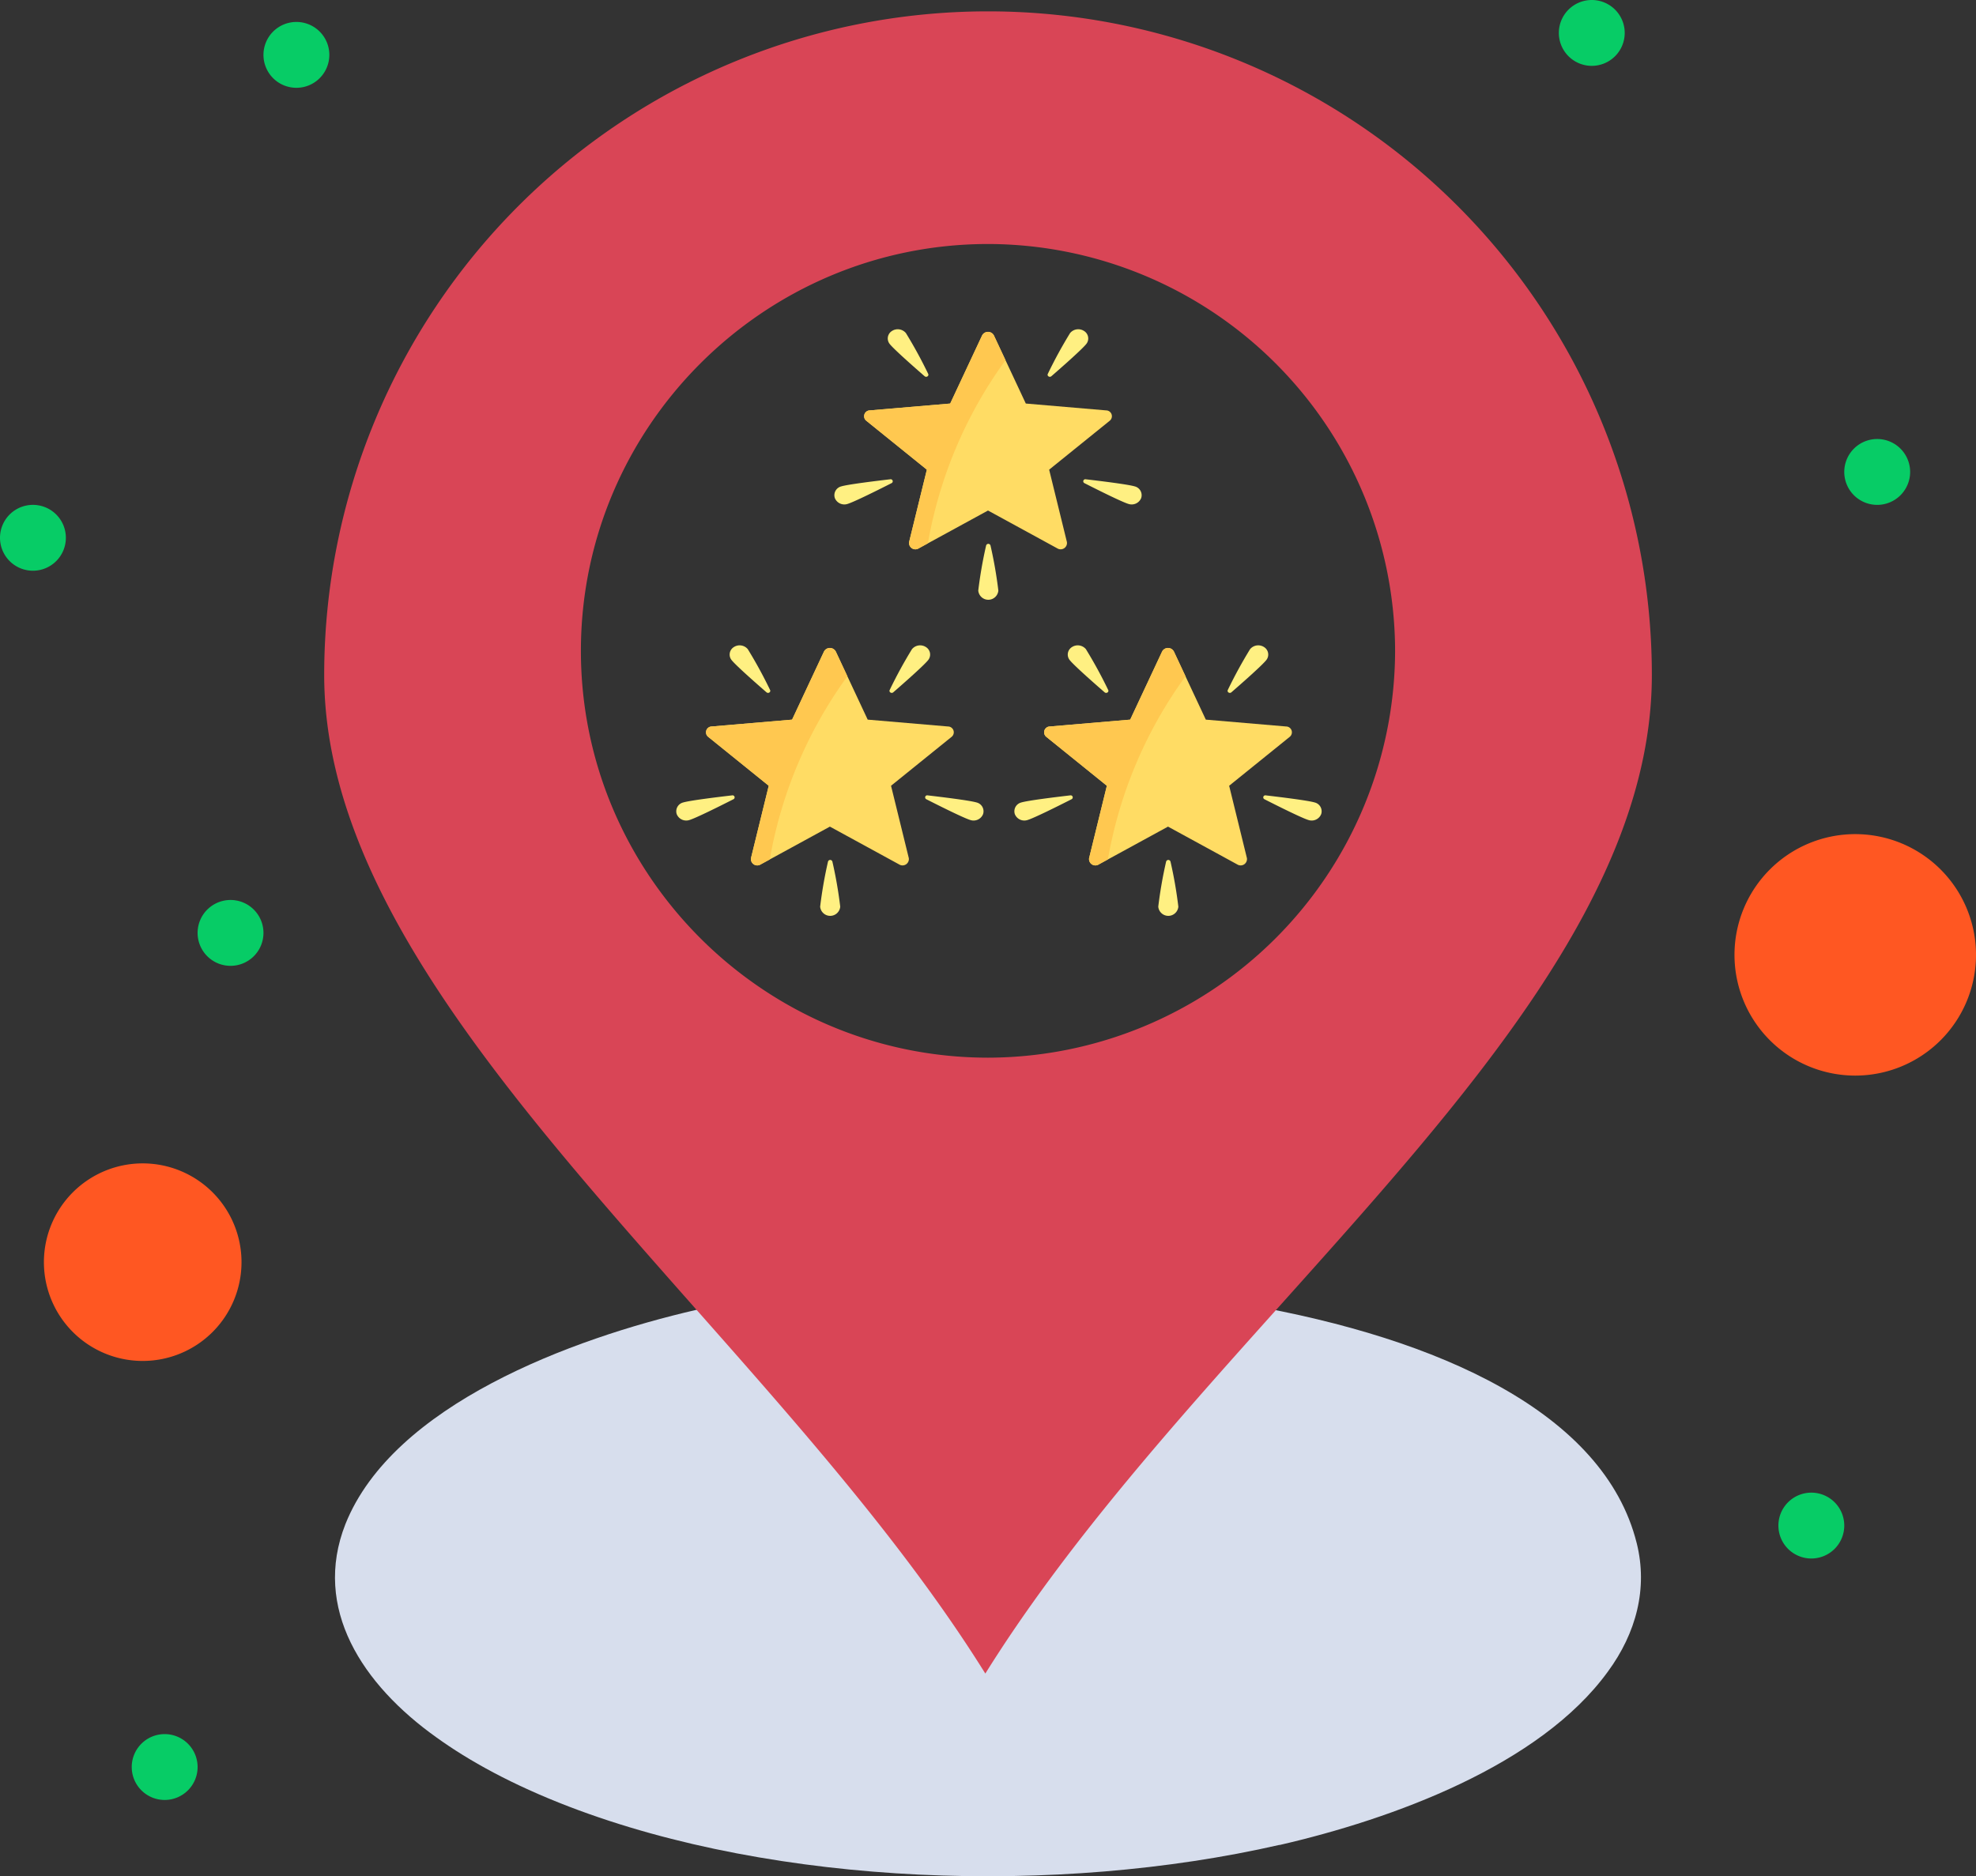
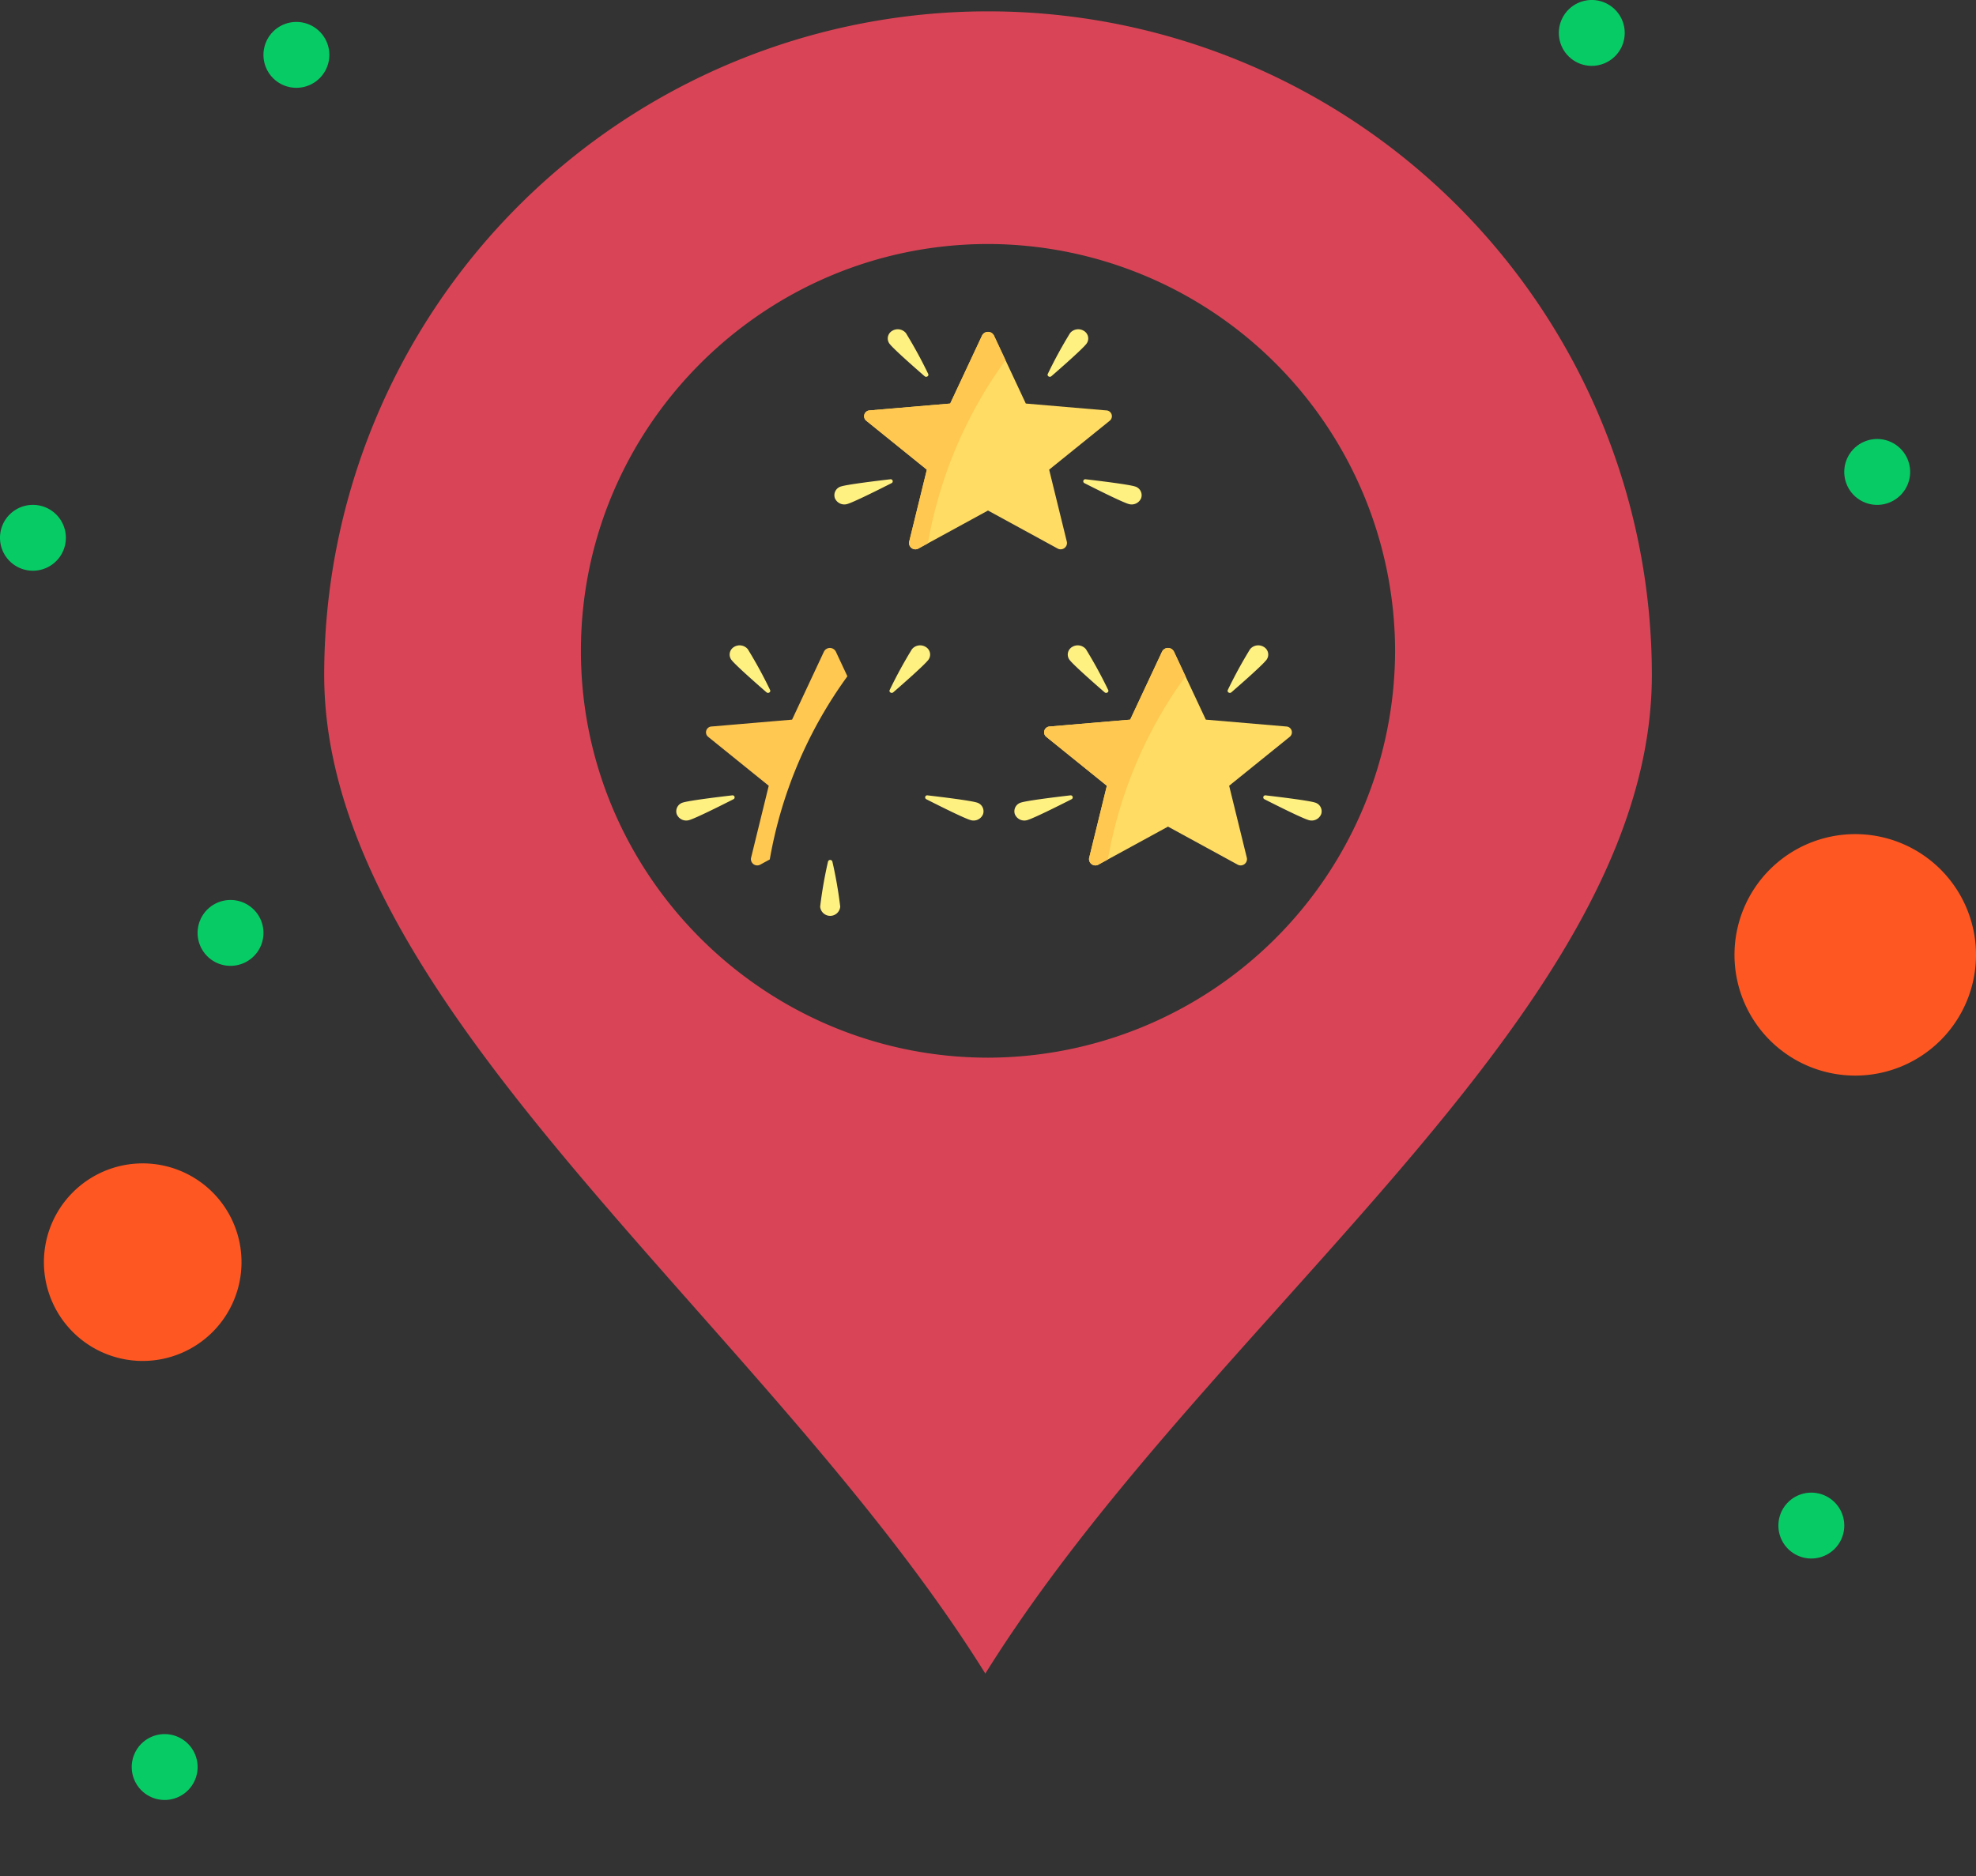
<svg xmlns="http://www.w3.org/2000/svg" width="450" height="427.379" viewBox="0 0 450 427.379">
  <rect x="0" y="0" width="450" height="427.379" fill="#333333" stroke="none" />
  <g id="Groupe_7" data-name="Groupe 7" transform="translate(-510 -497)">
    <g id="_x31_64_x2C__Location_x2C__Map_x2C__Communication" transform="translate(475 450.689)">
      <g id="Groupe_5" data-name="Groupe 5">
        <g id="Groupe_2" data-name="Groupe 2">
-           <path id="Tracé_1" data-name="Tracé 1" d="M407.726,397.792c-14.844-59.479-150.707-67.6-214.082-53.105l-.023-.026c-28.462,6.547-69.1,21.658-79.952,48.8-7.568,19.225,3.857,36.589,20.752,48.623,7.324,5.276,17.179,10.764,30.2,15.756,47.281,18.11,111.235,20.257,161.75,8.706l.024.026c25.763-5.926,59.285-18.155,74.761-39.482,6.46-8.788,9.157-18.966,6.574-29.3Z" fill="#d7deed" />
          <path id="Tracé_2" data-name="Tracé 2" d="M457.5,236.311a27.5,27.5,0,1,1-27.5,27.5A27.5,27.5,0,0,1,457.5,236.311Z" fill="#ff5722" />
          <path id="Tracé_3" data-name="Tracé 3" d="M67.5,311.31A22.5,22.5,0,1,1,45,333.81,22.5,22.5,0,0,1,67.5,311.31Z" fill="#ff5722" />
          <path id="Tracé_4" data-name="Tracé 4" d="M325.74,344.541c-23.96,26.73-48.35,54.1-66.35,82.98-17.73-28.47-41.94-55.9-65.77-82.86-43.02-48.689-84.79-95.8-84.79-144.589a151.175,151.175,0,0,1,302.35,0c0,49.6-42.01,96-85.44,144.469Zm26.97-149.98a92.876,92.876,0,0,0-92.67-92.67c-51.05,0-92.75,41.61-92.75,92.67s41.7,92.669,92.75,92.669a92.881,92.881,0,0,0,92.67-92.669Z" fill="#d94556" />
          <g id="Groupe_1" data-name="Groupe 1">
            <path id="Tracé_5" data-name="Tracé 5" d="M462.5,146.311a7.5,7.5,0,1,1-7.5,7.5A7.5,7.5,0,0,1,462.5,146.311Z" fill="#07cc66" />
            <path id="Tracé_6" data-name="Tracé 6" d="M447.5,386.31a7.5,7.5,0,1,1-7.5,7.5A7.5,7.5,0,0,1,447.5,386.31Z" fill="#07cc66" />
            <path id="Tracé_7" data-name="Tracé 7" d="M397.5,46.311a7.5,7.5,0,1,1-7.5,7.5A7.5,7.5,0,0,1,397.5,46.311Z" fill="#07cc66" />
            <path id="Tracé_8" data-name="Tracé 8" d="M102.5,51.311a7.5,7.5,0,1,1-7.5,7.5,7.5,7.5,0,0,1,7.5-7.5Z" fill="#07cc66" />
            <path id="Tracé_9" data-name="Tracé 9" d="M87.5,251.311a7.5,7.5,0,1,1-7.5,7.5A7.5,7.5,0,0,1,87.5,251.311Z" fill="#07cc66" />
            <path id="Tracé_10" data-name="Tracé 10" d="M72.5,441.31a7.5,7.5,0,1,1-7.5,7.5A7.5,7.5,0,0,1,72.5,441.31Z" fill="#07cc66" />
            <path id="Tracé_11" data-name="Tracé 11" d="M42.5,161.311a7.5,7.5,0,1,1-7.5,7.5A7.5,7.5,0,0,1,42.5,161.311Z" fill="#07cc66" />
          </g>
          <g id="etoile" transform="translate(188.992 182.34)">
-             <path id="Tracé_12" data-name="Tracé 12" d="M104.668,33.578l-18.285-1.56L79.119,16.506a1.519,1.519,0,0,0-2.691,0L69.165,32.018,50.88,33.578a1.326,1.326,0,0,0-.832,2.354l13.8,11.147L59.807,63.555a1.442,1.442,0,0,0,2.178,1.455l15.79-8.623,15.79,8.623a1.442,1.442,0,0,0,2.178-1.455L91.7,47.079l13.8-11.147A1.326,1.326,0,0,0,104.668,33.578Z" transform="translate(-42.773 -4.127)" fill="#ffdc64" />
            <g id="Groupe_6" data-name="Groupe 6" transform="translate(0 10.971)">
              <path id="Tracé_13" data-name="Tracé 13" d="M93.131,11.845A103.283,103.283,0,0,1,98.2,21.131c.237.469-.4.892-.811.537-2.6-2.257-7.034-6.174-7.967-7.365a2,2,0,0,1,.52-2.934A2.417,2.417,0,0,1,93.131,11.845Z" transform="translate(-76.823 -10.971)" fill="#fff082" />
              <path id="Tracé_14" data-name="Tracé 14" d="M360.4,11.845a103.28,103.28,0,0,0-5.067,9.285c-.237.469.4.892.811.537,2.6-2.257,7.034-6.175,7.967-7.365a2,2,0,0,0-.52-2.934A2.417,2.417,0,0,0,360.4,11.845Z" transform="translate(-306.71 -10.971)" fill="#fff082" />
              <path id="Tracé_15" data-name="Tracé 15" d="M426.378,284.343c-1.517-.455-7.614-1.207-11.158-1.619a.467.467,0,0,0-.31.874c3.127,1.589,8.533,4.288,10.05,4.743a2.333,2.333,0,0,0,2.882-1.347A2.071,2.071,0,0,0,426.378,284.343Z" transform="translate(-357.956 -248.55)" fill="#fff082" />
              <path id="Tracé_16" data-name="Tracé 16" d="M1.578,284.343c1.517-.455,7.614-1.207,11.158-1.619a.467.467,0,0,1,.31.874C9.919,285.186,4.512,287.885,3,288.34a2.333,2.333,0,0,1-2.882-1.347A2.071,2.071,0,0,1,1.578,284.343Z" transform="translate(0 -248.55)" fill="#fff082" />
              <path id="Tracé_17" data-name="Tracé 17" d="M239.794,410.341a98.456,98.456,0,0,1,1.786-10.258.518.518,0,0,1,1,0,98.455,98.455,0,0,1,1.786,10.258,2.294,2.294,0,0,1-4.571,0Z" transform="translate(-207.01 -350.822)" fill="#fff082" />
            </g>
            <path id="Tracé_18" data-name="Tracé 18" d="M81.761,22.147l-2.641-5.641a1.519,1.519,0,0,0-2.691,0L69.165,32.018,50.88,33.578a1.326,1.326,0,0,0-.832,2.354l13.8,11.147L59.807,63.555a1.442,1.442,0,0,0,2.178,1.455l2.1-1.148A100.13,100.13,0,0,1,81.761,22.147Z" transform="translate(-42.773 -4.127)" fill="#ffc850" />
          </g>
          <g id="etoile-2" data-name="etoile" transform="translate(265.992 182.34)">
            <path id="Tracé_12-2" data-name="Tracé 12" d="M104.668,33.578l-18.285-1.56L79.119,16.506a1.519,1.519,0,0,0-2.691,0L69.165,32.018,50.88,33.578a1.326,1.326,0,0,0-.832,2.354l13.8,11.147L59.807,63.555a1.442,1.442,0,0,0,2.178,1.455l15.79-8.623,15.79,8.623a1.442,1.442,0,0,0,2.178-1.455L91.7,47.079l13.8-11.147A1.326,1.326,0,0,0,104.668,33.578Z" transform="translate(-42.773 -4.127)" fill="#ffdc64" />
            <g id="Groupe_6-2" data-name="Groupe 6" transform="translate(0 10.971)">
              <path id="Tracé_13-2" data-name="Tracé 13" d="M93.131,11.845A103.283,103.283,0,0,1,98.2,21.131c.237.469-.4.892-.811.537-2.6-2.257-7.034-6.174-7.967-7.365a2,2,0,0,1,.52-2.934A2.417,2.417,0,0,1,93.131,11.845Z" transform="translate(-76.823 -10.971)" fill="#fff082" />
              <path id="Tracé_14-2" data-name="Tracé 14" d="M360.4,11.845a103.28,103.28,0,0,0-5.067,9.285c-.237.469.4.892.811.537,2.6-2.257,7.034-6.175,7.967-7.365a2,2,0,0,0-.52-2.934A2.417,2.417,0,0,0,360.4,11.845Z" transform="translate(-306.71 -10.971)" fill="#fff082" />
              <path id="Tracé_15-2" data-name="Tracé 15" d="M426.378,284.343c-1.517-.455-7.614-1.207-11.158-1.619a.467.467,0,0,0-.31.874c3.127,1.589,8.533,4.288,10.05,4.743a2.333,2.333,0,0,0,2.882-1.347A2.071,2.071,0,0,0,426.378,284.343Z" transform="translate(-357.956 -248.55)" fill="#fff082" />
              <path id="Tracé_16-2" data-name="Tracé 16" d="M1.578,284.343c1.517-.455,7.614-1.207,11.158-1.619a.467.467,0,0,1,.31.874C9.919,285.186,4.512,287.885,3,288.34a2.333,2.333,0,0,1-2.882-1.347A2.071,2.071,0,0,1,1.578,284.343Z" transform="translate(0 -248.55)" fill="#fff082" />
-               <path id="Tracé_17-2" data-name="Tracé 17" d="M239.794,410.341a98.456,98.456,0,0,1,1.786-10.258.518.518,0,0,1,1,0,98.455,98.455,0,0,1,1.786,10.258,2.294,2.294,0,0,1-4.571,0Z" transform="translate(-207.01 -350.822)" fill="#fff082" />
            </g>
            <path id="Tracé_18-2" data-name="Tracé 18" d="M81.761,22.147l-2.641-5.641a1.519,1.519,0,0,0-2.691,0L69.165,32.018,50.88,33.578a1.326,1.326,0,0,0-.832,2.354l13.8,11.147L59.807,63.555a1.442,1.442,0,0,0,2.178,1.455l2.1-1.148A100.13,100.13,0,0,1,81.761,22.147Z" transform="translate(-42.773 -4.127)" fill="#ffc850" />
          </g>
        </g>
      </g>
    </g>
    <g id="etoile-3" data-name="etoile" transform="translate(700 561.029)">
      <path id="Tracé_12-3" data-name="Tracé 12" d="M104.668,33.578l-18.285-1.56L79.119,16.506a1.519,1.519,0,0,0-2.691,0L69.165,32.018,50.88,33.578a1.326,1.326,0,0,0-.832,2.354l13.8,11.147L59.807,63.555a1.442,1.442,0,0,0,2.178,1.455l15.79-8.623,15.79,8.623a1.442,1.442,0,0,0,2.178-1.455L91.7,47.079l13.8-11.147A1.326,1.326,0,0,0,104.668,33.578Z" transform="translate(-42.773 -4.127)" fill="#ffdc64" />
      <g id="Groupe_6-3" data-name="Groupe 6" transform="translate(0 10.971)">
        <path id="Tracé_13-3" data-name="Tracé 13" d="M93.131,11.845A103.283,103.283,0,0,1,98.2,21.131c.237.469-.4.892-.811.537-2.6-2.257-7.034-6.174-7.967-7.365a2,2,0,0,1,.52-2.934A2.417,2.417,0,0,1,93.131,11.845Z" transform="translate(-76.823 -10.971)" fill="#fff082" />
        <path id="Tracé_14-3" data-name="Tracé 14" d="M360.4,11.845a103.28,103.28,0,0,0-5.067,9.285c-.237.469.4.892.811.537,2.6-2.257,7.034-6.175,7.967-7.365a2,2,0,0,0-.52-2.934A2.417,2.417,0,0,0,360.4,11.845Z" transform="translate(-306.71 -10.971)" fill="#fff082" />
        <path id="Tracé_15-3" data-name="Tracé 15" d="M426.378,284.343c-1.517-.455-7.614-1.207-11.158-1.619a.467.467,0,0,0-.31.874c3.127,1.589,8.533,4.288,10.05,4.743a2.333,2.333,0,0,0,2.882-1.347A2.071,2.071,0,0,0,426.378,284.343Z" transform="translate(-357.956 -248.55)" fill="#fff082" />
        <path id="Tracé_16-3" data-name="Tracé 16" d="M1.578,284.343c1.517-.455,7.614-1.207,11.158-1.619a.467.467,0,0,1,.31.874C9.919,285.186,4.512,287.885,3,288.34a2.333,2.333,0,0,1-2.882-1.347A2.071,2.071,0,0,1,1.578,284.343Z" transform="translate(0 -248.55)" fill="#fff082" />
-         <path id="Tracé_17-3" data-name="Tracé 17" d="M239.794,410.341a98.456,98.456,0,0,1,1.786-10.258.518.518,0,0,1,1,0,98.455,98.455,0,0,1,1.786,10.258,2.294,2.294,0,0,1-4.571,0Z" transform="translate(-207.01 -350.822)" fill="#fff082" />
+         <path id="Tracé_17-3" data-name="Tracé 17" d="M239.794,410.341Z" transform="translate(-207.01 -350.822)" fill="#fff082" />
      </g>
      <path id="Tracé_18-3" data-name="Tracé 18" d="M81.761,22.147l-2.641-5.641a1.519,1.519,0,0,0-2.691,0L69.165,32.018,50.88,33.578a1.326,1.326,0,0,0-.832,2.354l13.8,11.147L59.807,63.555a1.442,1.442,0,0,0,2.178,1.455l2.1-1.148A100.13,100.13,0,0,1,81.761,22.147Z" transform="translate(-42.773 -4.127)" fill="#ffc850" />
    </g>
  </g>
</svg>